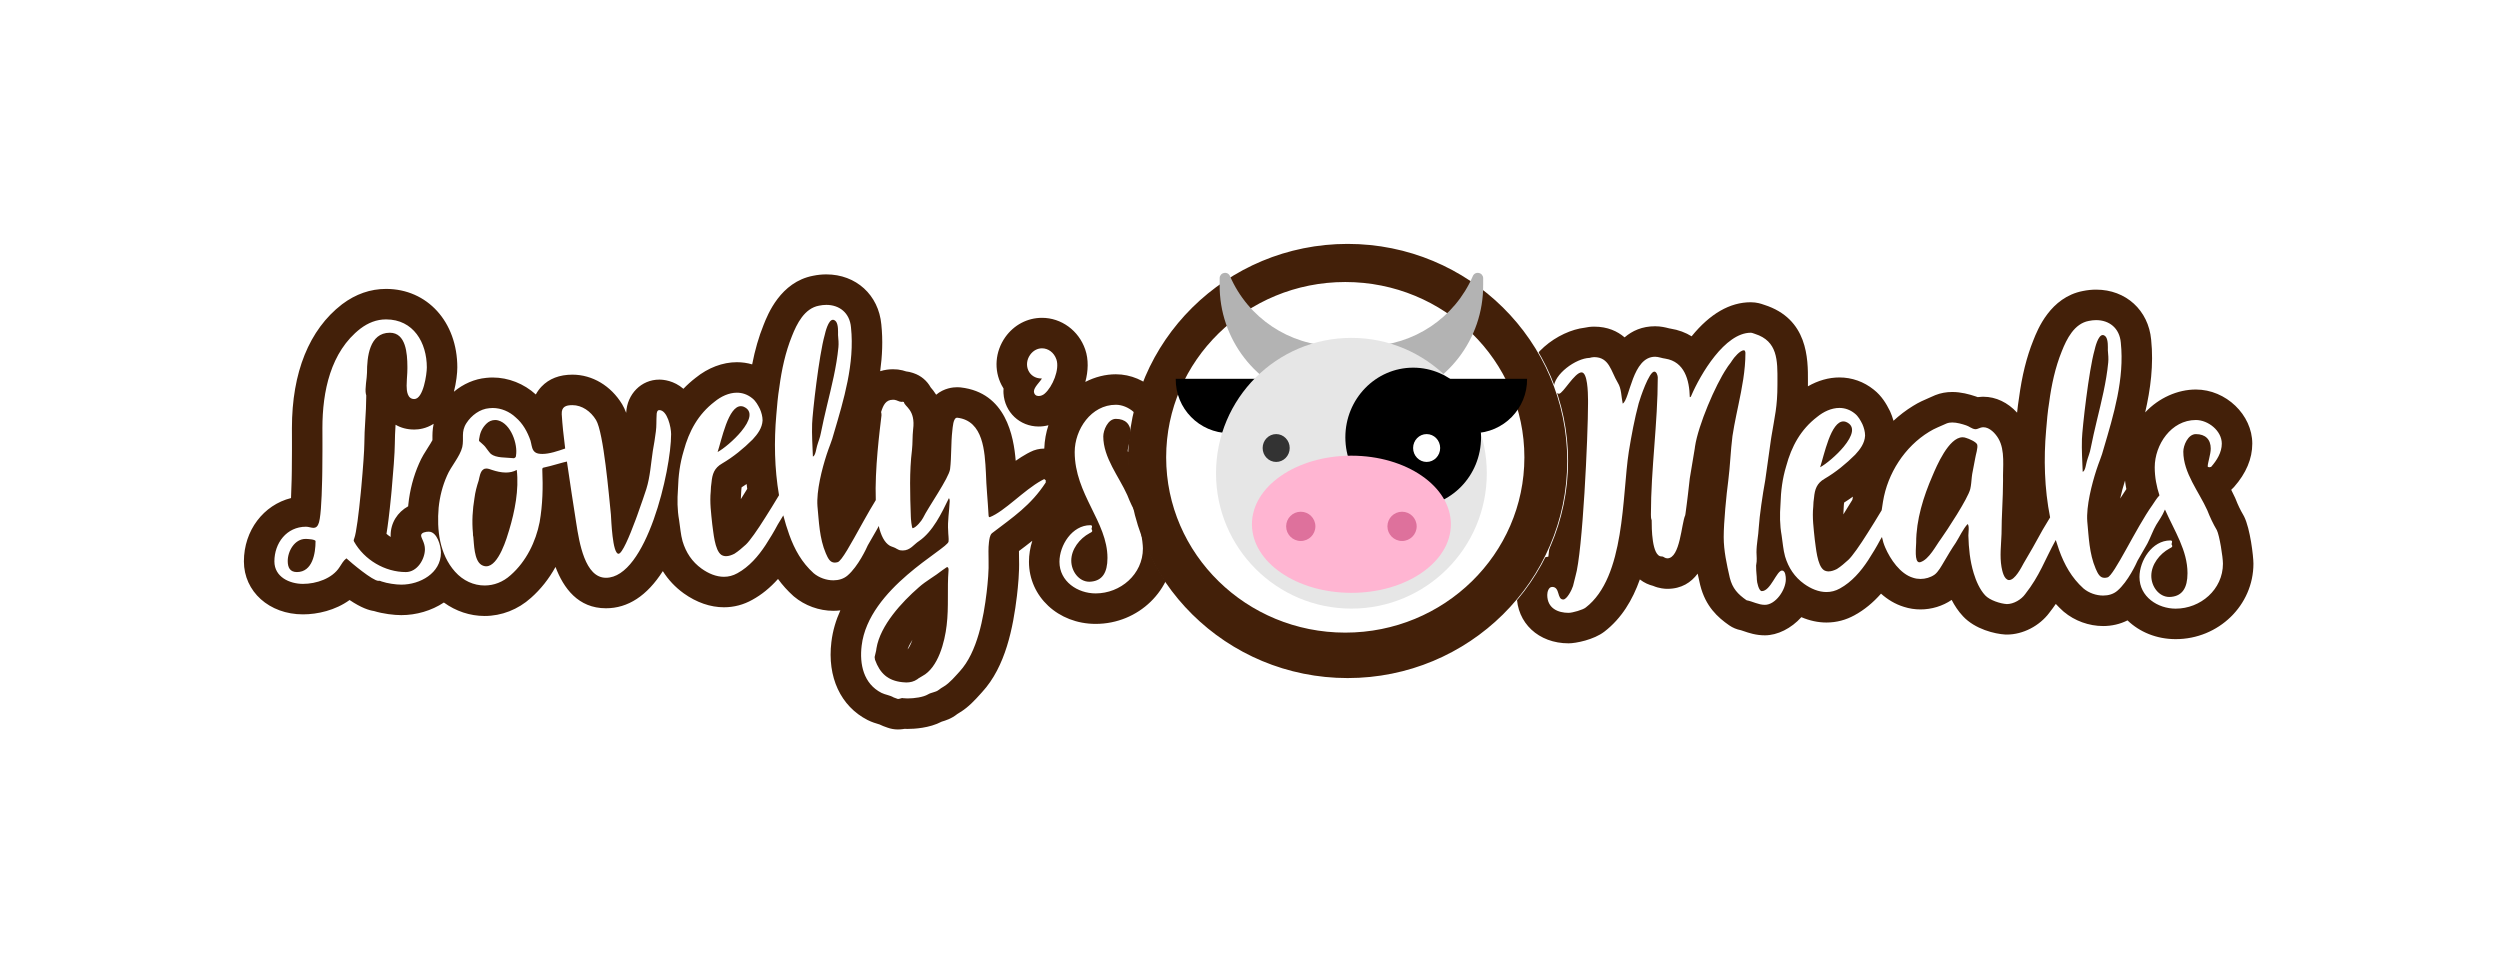
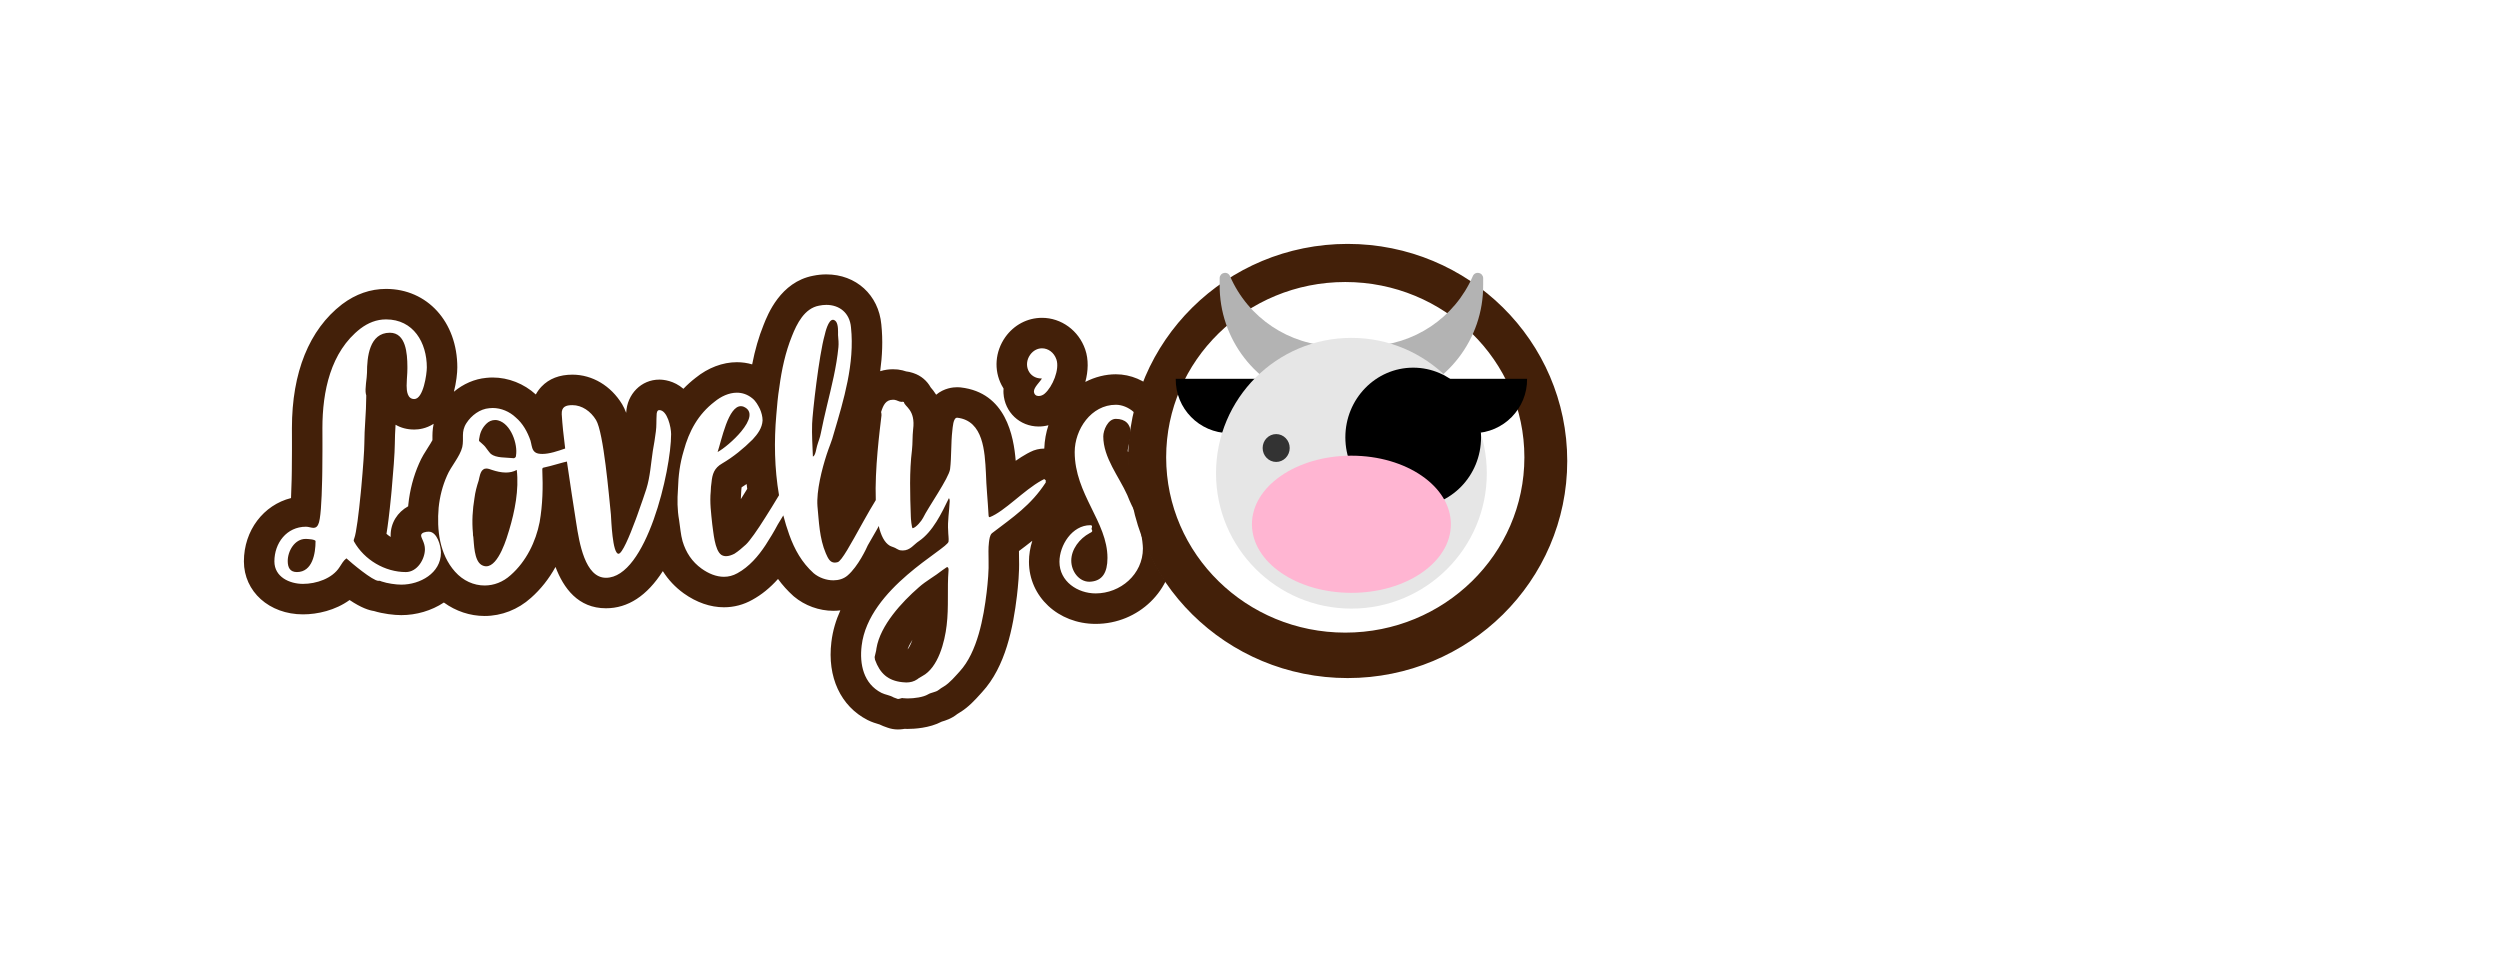
<svg xmlns="http://www.w3.org/2000/svg" width="328" height="128" viewBox="0 0 328 128">
  <defs>
    <filter id="a" width="132.6%" height="235%" x="-16.3%" y="-67.5%" filterUnits="objectBoundingBox">
      <feOffset in="SourceAlpha" result="shadowOffsetOuter1" />
      <feGaussianBlur in="shadowOffsetOuter1" result="shadowBlurOuter1" stdDeviation="11" />
      <feColorMatrix in="shadowBlurOuter1" result="shadowMatrixOuter1" values="0 0 0 0 0 0 0 0 0 0 0 0 0 0 0 0 0 0 0.25 0" />
      <feMerge>
        <feMergeNode in="shadowMatrixOuter1" />
        <feMergeNode in="SourceGraphic" />
      </feMerge>
    </filter>
  </defs>
  <g fill="none" fill-rule="evenodd" filter="url(#a)" transform="translate(32 32)">
    <g transform="translate(0 4)">
      <path fill="#FFF" d="M104.274,17.958 C102.845,17.958 101.744,16.916 101.654,15.479 C101.651,15.438 101.65,15.396 101.65,15.355 C101.65,15.039 101.708,14.746 101.8,14.474 C101.559,14.22 101.35,13.928 101.182,13.603 C100.495,12.28 100.623,10.671 101.514,9.404 C102.292,8.316 103.454,7.699 104.711,7.699 C106.395,7.699 107.914,8.826 108.491,10.504 C109.229,12.639 107.969,15.787 106.35,17.174 C105.801,17.663 105.035,17.958 104.274,17.958 L104.274,17.958 Z M111.219,36.216 C110.819,36.617 110.549,37.122 110.549,37.555 C110.549,37.998 110.831,38.307 110.92,38.323 C111.081,38.306 111.135,38.287 111.148,38.282 C111.141,38.275 111.299,38.012 111.299,37.205 C111.299,36.873 111.271,36.544 111.219,36.216 L111.219,36.216 Z M111.75,43.854 C108.431,43.854 105,41.555 105,37.705 C105,35.063 106.676,32.174 109.251,31.226 C108.151,28.978 107,26.435 107,23.305 C107,19.345 109.973,15.105 114.4,15.105 C116.949,15.105 119.799,17.286 119.799,20.205 C119.799,21.678 119.161,23.149 117.9,24.578 C117.6,24.918 117.196,25.144 116.756,25.223 C116.614,25.262 116.435,25.297 116.22,25.304 C116.309,25.461 116.399,25.621 116.489,25.78 C116.918,26.54 117.36,27.324 117.724,28.135 C117.739,28.166 117.752,28.198 117.764,28.23 C118.09,29.071 118.454,29.826 118.874,30.54 C118.897,30.58 118.919,30.62 118.939,30.661 C119.502,31.788 119.95,35.033 119.95,35.955 C119.95,40.311 116.271,43.854 111.75,43.854 L111.75,43.854 Z M63.509,33.116 C63.55,33.437 63.632,34.096 63.748,34.63 C63.98,34.444 64.221,34.23 64.512,33.969 C64.752,33.743 65.592,32.623 66.704,30.845 C67.108,30.218 67.62,29.388 68.116,28.569 C67.871,26.941 67.727,25.259 67.684,23.533 C66.394,24.758 65.088,25.752 63.761,26.53 C63.487,26.687 63.41,26.731 63.341,27.486 C63.338,27.52 63.335,27.553 63.33,27.586 C63.288,27.879 63.25,28.187 63.25,28.455 C63.25,28.523 63.246,28.592 63.239,28.66 C63.129,29.718 63.252,30.848 63.38,32.044 L63.433,32.547 C63.458,32.707 63.483,32.9 63.509,33.116 L63.509,33.116 Z M32.05,34.014 C32.067,34.09 32.081,34.167 32.088,34.245 C32.106,34.404 32.12,34.592 32.136,34.799 C32.141,34.873 32.148,34.964 32.157,35.065 C32.361,34.585 32.598,33.94 32.856,33.075 C33.439,31.13 33.769,29.452 33.859,27.975 C33.478,27.942 33.083,27.875 32.669,27.772 C32.439,28.475 32.304,29.042 32.234,29.603 C31.981,31.136 31.919,32.508 32.041,33.763 C32.047,33.826 32.05,33.891 32.05,33.955 L32.05,34.014 Z M84.806,50.195 C85.239,51.193 85.753,51.426 86.61,51.516 C86.745,51.533 86.825,51.54 86.905,51.54 C86.984,51.54 87.128,51.532 87.2,51.482 L87.292,51.411 C87.349,51.367 87.409,51.327 87.471,51.29 C87.471,51.29 88.038,50.951 88.072,50.934 C89.042,50.425 89.922,48.324 90.213,45.823 C90.361,44.613 90.363,43.418 90.362,42.155 C90.192,42.283 90.032,42.412 89.882,42.546 C87.065,44.996 85.28,47.481 84.964,49.382 L84.93,49.632 C84.921,49.692 84.911,49.753 84.897,49.812 L84.806,50.195 Z M85.799,57.705 C85.566,57.705 85.335,57.664 85.115,57.584 L84.565,57.384 C84.446,57.341 84.331,57.286 84.221,57.22 C84.16,57.186 83.956,57.126 83.806,57.082 C83.51,56.995 83.141,56.887 82.755,56.694 C79.94,55.257 78.599,52.259 79.064,48.462 C79.58,44.137 82.574,40.661 85.492,38.107 C85.199,38.024 84.975,37.908 84.827,37.83 C84.752,37.793 84.611,37.716 84.541,37.669 L84.223,37.556 C84.189,37.542 83.939,37.433 83.939,37.433 C83.873,37.403 83.808,37.37 83.746,37.334 C83.608,37.254 83.475,37.166 83.348,37.069 C82.842,38.084 81.825,39.89 80.502,41.023 C79.678,41.738 78.549,42.138 77.334,42.138 C75.934,42.138 74.523,41.627 73.463,40.736 C72.12,39.523 71.097,38.113 70.285,36.35 C70.234,36.429 70.181,36.51 70.128,36.592 C68.79,38.636 67.346,40.062 65.711,40.958 C64.873,41.43 63.949,41.675 62.983,41.675 C61.625,41.675 60.209,41.176 58.887,40.231 C57.313,39.1 56.221,37.535 55.634,35.579 C55.452,34.924 55.359,34.328 55.284,33.756 C53.553,38.123 50.983,41.805 47.5,41.805 C42.991,41.805 42.067,35.796 41.623,32.908 C41.503,32.114 41.167,29.958 41.132,29.734 C41.066,30.814 40.946,31.837 40.77,32.848 C40.126,36.136 38.548,39.002 36.319,40.958 C35.011,42.147 33.319,42.816 31.582,42.816 C29.601,42.816 27.676,41.944 26.282,40.42 C24.887,41.891 22.747,42.705 20.65,42.705 C19.836,42.705 18.496,42.545 17.459,42.194 C16.412,42.083 14.949,41.101 13.747,40.145 C12.203,41.939 9.624,42.604 7.75,42.604 C4.892,42.604 2,40.904 2,37.655 C2,33.952 4.6,31.152 8.062,31.105 C8.134,30.391 8.215,29.142 8.263,26.984 L8.285,25.749 C8.298,24.827 8.303,23.917 8.305,23.101 L8.3,20.155 C8.3,13.405 10.244,8.482 14.078,5.522 C15.516,4.443 17.046,3.905 18.65,3.905 C22.977,3.905 26,7.318 26,12.205 C26,12.266 25.9,18.355 22.35,18.355 C21.849,18.355 19.35,18.174 19.35,14.605 C19.35,14.185 19.376,13.764 19.404,13.344 L19.437,12.817 L19.451,12.299 L19.449,12.074 C19.437,10.436 19.216,9.852 19.106,9.661 C18.242,9.779 18.15,11.955 18.15,12.905 C18.15,13.277 18.102,13.686 18.052,14.118 C18.014,14.439 17.946,15.021 17.961,15.263 L17.969,15.291 C18.023,15.474 18.05,15.664 18.05,15.855 L18.05,16.105 C18.05,17.159 17.985,18.229 17.922,19.263 C17.859,20.302 17.8,21.284 17.8,22.255 C17.8,23.104 17.628,25.575 17.391,28.131 L17.322,28.856 C16.988,32.288 16.73,33.862 16.556,34.635 C17.638,36.104 19.448,37.055 21.25,37.055 C21.42,36.996 21.75,36.468 21.75,36.055 C21.75,35.954 21.663,35.755 21.586,35.58 C21.444,35.255 21.25,34.809 21.25,34.255 C21.25,33.212 21.954,32.1 23.482,31.821 C23.492,31.369 23.517,30.906 23.557,30.433 C23.736,28.698 24.161,27.081 24.822,25.592 C25.083,24.966 25.475,24.354 25.855,23.761 C26.209,23.208 26.611,22.581 26.705,22.187 C26.74,22.023 26.739,21.789 26.736,21.491 C26.731,20.755 26.722,19.644 27.524,18.412 C28.593,16.769 30.281,15.702 32.04,15.561 C32.189,15.541 32.418,15.528 32.646,15.528 C34.216,15.528 35.793,16.159 36.981,17.262 C38.074,18.197 38.917,19.504 39.489,21.148 C39.501,21.184 39.513,21.22 39.524,21.257 C39.547,21.342 39.569,21.428 39.589,21.514 C39.71,21.493 39.836,21.466 39.967,21.434 C39.844,20.328 39.757,19.351 39.704,18.477 C39.643,17.262 40.1,16.518 40.494,16.104 C41.397,15.155 42.678,15.155 43.1,15.155 C45.002,15.155 46.799,16.243 47.908,18.065 C48.838,19.6 49.389,23.643 50.021,30.106 C50.397,29.043 50.702,28.124 50.854,27.667 L50.903,27.522 C51.197,26.577 51.334,25.476 51.479,24.31 C51.54,23.821 51.6,23.334 51.672,22.855 C51.83,21.962 51.97,21.164 52.064,20.371 C52.112,20.029 52.117,19.662 52.122,19.274 C52.126,18.961 52.131,18.645 52.151,18.328 C52.186,16.671 53.35,15.805 54.5,15.805 C56.098,15.805 57.052,17.037 57.562,18.388 C58.359,17.115 59.346,16.029 60.532,15.118 C61.767,14.102 63.257,13.521 64.677,13.521 C65.874,13.521 67.009,13.929 67.961,14.703 C68.047,14.77 68.129,14.84 68.209,14.912 C68.23,14.767 68.253,14.621 68.277,14.476 C68.628,11.77 69.211,9.417 70.046,7.354 C70.539,6.103 71.866,2.731 75.087,2.138 C75.494,2.05 75.96,2 76.415,2 C79.293,2 81.393,3.921 81.642,6.781 C82.169,11.779 80.703,16.736 79.41,21.11 L79.318,21.421 C79.163,22.049 78.936,22.657 78.716,23.245 C78.591,23.577 78.466,23.91 78.357,24.256 C77.573,26.677 77.148,28.97 77.244,30.256 C77.274,30.554 77.303,30.9 77.333,31.247 C77.431,32.406 77.526,33.52 77.779,34.559 C78.17,33.882 78.601,33.106 78.968,32.445 L79.603,31.307 C79.963,30.662 80.418,29.86 80.887,29.079 C80.821,25.35 81.317,21.191 81.589,18.902 L81.641,18.459 C81.573,18.126 81.589,17.779 81.693,17.453 C81.927,16.709 82.642,14.446 85.16,14.446 C85.279,14.446 85.402,14.451 85.531,14.463 C85.953,14.515 86.256,14.623 86.461,14.705 C86.672,14.706 86.882,14.74 87.085,14.808 L87.235,14.858 C87.783,15.041 88.213,15.448 88.435,15.959 C89.004,16.581 90.147,17.859 89.782,20.617 C89.744,20.97 89.735,21.365 89.724,21.76 C89.71,22.265 89.694,22.77 89.638,23.275 C89.466,24.647 89.409,26.103 89.406,27.553 C89.958,26.646 90.543,25.645 90.673,25.237 C90.755,24.523 90.778,23.763 90.801,22.959 C90.827,22.073 90.853,21.156 90.963,20.221 L90.982,20.057 C91.203,17.898 92.074,16.803 93.571,16.803 C93.63,16.803 93.72,16.808 93.78,16.813 C98.879,17.403 99.189,23.02 99.337,25.719 L99.347,25.894 C99.371,26.74 99.422,27.552 99.482,28.384 C99.684,28.221 99.887,28.055 100.089,27.89 C101.249,26.944 102.447,25.966 103.702,25.276 L104.077,25.081 C104.367,24.93 104.684,24.855 105,24.855 C105.423,24.855 105.845,24.99 106.198,25.254 L106.398,25.404 C106.903,25.782 107.2,26.375 107.2,27.005 L107.2,27.305 C107.2,27.691 107.087,28.07 106.877,28.395 C104.977,31.316 102.736,33.003 100.363,34.789 L99.754,35.249 C99.752,35.27 99.73,35.437 99.73,35.437 C99.677,35.861 99.684,36.332 99.693,36.876 C99.697,37.084 99.7,37.293 99.7,37.505 C99.756,38.939 99.577,40.724 99.436,41.935 C99.009,45.458 98.125,50.472 95.371,53.46 L95.136,53.719 C94.531,54.393 93.778,55.23 92.879,55.77 C92.696,55.88 92.521,55.979 92.35,56.116 C91.907,56.485 91.38,56.643 90.997,56.758 C90.909,56.783 90.817,56.806 90.736,56.841 C89.519,57.575 87.63,57.635 87.081,57.635 C86.877,57.635 86.683,57.627 86.506,57.614 C86.406,57.639 86.305,57.66 86.205,57.675 C86.16,57.682 85.955,57.699 85.955,57.699 C85.903,57.703 85.851,57.705 85.799,57.705 L85.799,57.705 Z" />
      <path fill="#432009" d="M87.073,49.2 C87.208,48.817 87.424,48.391 87.709,47.937 C87.478,48.604 87.234,49.04 87.076,49.199 C87.075,49.199 87.074,49.2 87.073,49.2 L87.073,49.2 Z M65.301,27.934 C65.521,27.796 65.74,27.653 65.957,27.505 C65.982,27.717 66.008,27.929 66.036,28.14 C65.715,28.664 65.431,29.122 65.197,29.489 C65.199,29.273 65.208,29.065 65.229,28.867 C65.243,28.73 65.25,28.593 65.25,28.455 C65.25,28.313 65.281,28.078 65.301,27.934 L65.301,27.934 Z M22.35,20.355 C22.922,20.355 23.905,20.242 24.894,19.602 C24.728,20.386 24.733,21.051 24.737,21.507 C24.737,21.582 24.738,21.674 24.737,21.747 C24.62,21.982 24.355,22.395 24.171,22.683 C23.772,23.305 23.322,24.008 22.978,24.82 C22.241,26.489 21.768,28.297 21.571,30.194 C21.569,30.216 21.567,30.239 21.565,30.262 C21.56,30.316 21.556,30.37 21.552,30.424 C20.148,31.203 19.25,32.598 19.25,34.255 C19.25,34.321 19.252,34.386 19.255,34.45 C19.061,34.328 18.877,34.191 18.706,34.039 C18.875,33.022 19.077,31.475 19.313,29.055 L19.382,28.325 C19.584,26.149 19.8,23.328 19.8,22.255 C19.8,21.448 19.846,20.608 19.898,19.725 C20.574,20.122 21.389,20.355 22.35,20.355 L22.35,20.355 Z M76.415,0 C75.837,0 75.249,0.061 74.665,0.183 C70.398,1.006 68.729,5.242 68.179,6.639 C67.552,8.187 67.056,9.896 66.684,11.807 C66.039,11.617 65.366,11.521 64.677,11.521 C62.816,11.521 60.897,12.248 59.265,13.571 C58.69,14.015 58.157,14.495 57.663,15.01 C56.404,13.924 55.033,13.805 54.5,13.805 C52.138,13.805 50.271,15.701 50.156,18.163 C49.99,17.719 49.813,17.349 49.621,17.032 C48.142,14.602 45.706,13.155 43.1,13.155 C41.401,13.155 40.037,13.683 39.045,14.725 C38.794,14.99 38.527,15.33 38.298,15.755 C36.749,14.339 34.697,13.529 32.646,13.529 C32.364,13.529 32.079,13.544 31.8,13.575 C30.266,13.716 28.784,14.363 27.553,15.394 C27.861,14.193 28,12.95 28,12.205 C28,6.237 24.068,1.905 18.65,1.905 C16.604,1.905 14.67,2.578 12.9,3.905 C12.885,3.916 12.87,3.928 12.856,3.939 C8.567,7.251 6.3,12.858 6.3,20.155 L6.302,20.857 L6.305,21.973 L6.305,23.105 C6.304,23.906 6.299,24.807 6.286,25.725 L6.276,26.341 L6.264,26.949 C6.242,27.942 6.213,28.728 6.182,29.346 C2.592,30.247 0,33.575 0,37.655 C0,41.617 3.332,44.605 7.75,44.605 C9.657,44.605 11.99,44.078 13.866,42.723 C15.419,43.767 16.436,44.076 17.06,44.167 C18.272,44.538 19.708,44.705 20.65,44.705 C22.615,44.705 24.609,44.126 26.236,43.05 C27.797,44.187 29.666,44.816 31.583,44.816 C33.806,44.816 35.964,43.972 37.663,42.44 C38.938,41.315 40.025,39.939 40.883,38.384 C41.934,41.159 43.851,43.805 47.5,43.805 C50.392,43.805 52.889,42.17 54.963,38.93 C55.679,40.071 56.598,41.048 57.713,41.851 C59.387,43.047 61.205,43.675 62.982,43.675 C64.297,43.675 65.551,43.344 66.711,42.691 C67.915,42.032 69.031,41.127 70.075,39.96 C70.664,40.77 71.325,41.502 72.069,42.174 C72.105,42.206 72.141,42.237 72.177,42.268 C73.592,43.456 75.471,44.138 77.334,44.138 C77.645,44.138 77.953,44.118 78.255,44.081 C77.672,45.365 77.255,46.749 77.078,48.232 C76.515,52.829 78.292,56.66 81.831,58.468 C82.407,58.756 82.91,58.903 83.244,59.001 C83.288,59.014 83.333,59.026 83.378,59.04 C83.541,59.126 83.71,59.201 83.883,59.264 L84.433,59.464 C84.872,59.624 85.335,59.705 85.8,59.705 C85.902,59.705 86.003,59.701 86.105,59.693 L86.217,59.685 C86.309,59.678 86.399,59.668 86.49,59.655 C86.549,59.646 86.607,59.637 86.662,59.626 C86.798,59.632 86.937,59.635 87.08,59.635 C87.906,59.635 89.934,59.538 91.553,58.679 C91.559,58.677 91.565,58.676 91.571,58.674 C92.046,58.532 92.834,58.296 93.603,57.676 C93.65,57.64 93.799,57.551 93.908,57.485 C95.062,56.793 95.962,55.792 96.619,55.062 L96.849,54.808 C99.953,51.44 100.923,46.293 101.421,42.186 C101.569,40.905 101.754,39.054 101.7,37.43 C101.699,37.233 101.696,37.038 101.693,36.844 C101.69,36.65 101.687,36.466 101.688,36.295 C102.269,35.858 102.856,35.415 103.439,34.949 C103.152,35.849 103,36.784 103,37.705 C103,42.275 106.844,45.855 111.75,45.855 C117.374,45.855 121.95,41.414 121.95,35.955 C121.95,34.993 121.53,31.37 120.728,29.766 C120.687,29.685 120.644,29.605 120.598,29.527 C120.229,28.899 119.92,28.257 119.628,27.505 C119.604,27.442 119.577,27.379 119.549,27.317 C119.387,26.955 119.214,26.605 119.036,26.264 C119.164,26.151 119.286,26.031 119.4,25.902 C120.992,24.096 121.8,22.18 121.8,20.205 C121.8,16.423 118.342,13.105 114.4,13.105 C113.051,13.105 111.67,13.452 110.395,14.108 C110.782,12.673 110.836,11.164 110.38,9.847 C109.529,7.369 107.249,5.699 104.712,5.699 C102.8,5.699 101.044,6.622 99.895,8.23 C98.556,10.133 98.375,12.537 99.407,14.525 C99.487,14.679 99.573,14.828 99.666,14.973 C99.656,15.097 99.65,15.225 99.65,15.355 C99.65,15.438 99.653,15.522 99.658,15.605 C99.813,18.087 101.798,19.958 104.275,19.958 C104.705,19.958 105.136,19.901 105.555,19.791 C105.242,20.73 105.05,21.754 105.009,22.855 C105.006,22.855 105.003,22.855 105,22.855 C104.369,22.855 103.736,23.004 103.154,23.307 L102.819,23.481 C102.792,23.495 102.765,23.509 102.739,23.524 C102.233,23.802 101.739,24.118 101.26,24.454 C100.998,21.232 99.982,15.518 94.061,14.832 C94.027,14.828 93.994,14.824 93.961,14.821 C93.841,14.811 93.691,14.804 93.571,14.804 C93.048,14.804 91.865,14.913 90.824,15.787 C90.57,15.378 90.311,15.06 90.102,14.822 C89.626,13.959 88.837,13.284 87.865,12.96 L87.715,12.91 C87.444,12.82 87.165,12.759 86.882,12.729 C86.603,12.633 86.253,12.537 85.846,12.486 C85.802,12.48 85.757,12.476 85.712,12.472 C85.52,12.454 85.336,12.446 85.16,12.446 C84.69,12.446 84.103,12.503 83.481,12.701 C83.755,10.709 83.849,8.659 83.631,6.567 C83.276,2.698 80.314,0 76.415,0 L76.415,0 Z M31.791,38.298 C33.437,38.298 34.533,34.444 34.8,33.555 C35.55,31.055 36.1,28.255 35.8,25.655 C35.354,25.901 34.868,25.997 34.373,25.997 C33.759,25.997 33.132,25.849 32.55,25.655 C32.305,25.563 32.042,25.471 31.805,25.471 C31.655,25.471 31.516,25.508 31.4,25.605 C31,25.855 30.9,26.655 30.8,27.055 C30.55,27.805 30.35,28.555 30.25,29.355 C30,30.855 29.9,32.405 30.05,33.955 C30.05,34.155 30.05,34.305 30.1,34.455 C30.2,35.405 30.2,37.505 31.15,38.105 C31.372,38.238 31.586,38.298 31.791,38.298 L31.791,38.298 Z M35.4,24.118 C35.45,24.118 35.5,24.105 35.55,24.055 C35.65,24.005 35.7,23.905 35.7,23.755 C35.95,22.305 35.05,19.605 33.35,19.155 C33.215,19.121 33.083,19.105 32.954,19.105 C32.51,19.105 32.11,19.295 31.8,19.605 C31.3,20.105 31,20.705 30.9,21.405 C30.85,21.555 30.85,21.705 30.85,21.855 C30.85,21.855 31.6,22.505 31.65,22.605 C31.9,22.905 32.1,23.255 32.4,23.555 C33.1,24.105 34.35,24.005 35.25,24.105 C35.3,24.105 35.35,24.118 35.4,24.118 L35.4,24.118 Z M43.1,17.155 C44.35,17.155 45.5,17.955 46.2,19.105 C47.2,20.755 47.9,29.105 48.15,31.505 C48.2,32.205 48.35,36.655 49.15,36.655 C49.622,36.655 50.573,34.402 51.393,32.194 L51.587,31.666 C52.16,30.091 52.64,28.635 52.8,28.155 C53.3,26.555 53.4,24.805 53.65,23.155 C53.8,22.305 53.95,21.455 54.05,20.605 C54.15,19.905 54.1,19.155 54.15,18.405 C54.15,18.205 54.2,17.805 54.5,17.805 C55.55,17.805 56.05,20.055 56.05,20.955 C56.05,25.705 52.8,39.805 47.5,39.805 C44.75,39.805 44,35.205 43.6,32.605 C43.238,30.212 42.768,27.338 42.379,24.553 L42.8,24.455 C41.6,24.705 40.5,25.105 39.3,25.355 C39.25,25.355 39.2,25.405 39.2,25.405 C39.15,25.455 39.15,25.555 39.15,25.605 C39.25,27.955 39.2,30.205 38.8,32.505 C38.3,35.055 37.05,37.655 35,39.455 C33.992,40.372 32.783,40.816 31.583,40.816 C30.164,40.816 28.756,40.197 27.7,39.005 C25.65,36.705 25.3,33.505 25.55,30.605 C25.7,29.155 26.05,27.755 26.65,26.405 C27.15,25.205 28.35,23.905 28.65,22.655 C28.9,21.505 28.45,20.655 29.2,19.505 C29.85,18.505 30.95,17.655 32.2,17.555 C32.348,17.537 32.498,17.529 32.646,17.529 C33.753,17.529 34.857,18.006 35.65,18.755 C36.6,19.555 37.2,20.655 37.6,21.805 C37.635,21.929 37.663,22.055 37.689,22.181 L37.741,22.431 C37.849,22.924 38,23.364 38.6,23.505 C38.777,23.54 38.963,23.556 39.155,23.556 C40.078,23.556 41.158,23.19 42.151,22.846 C41.945,21.238 41.782,19.702 41.7,18.355 C41.65,17.355 42.25,17.155 43.1,17.155 L43.1,17.155 Z M114.4,17.105 C116,17.105 117.8,18.505 117.8,20.205 C117.8,21.355 117.15,22.405 116.4,23.255 C116.3,23.255 116.25,23.305 116.15,23.305 C116.1,23.305 115.95,23.255 115.95,23.205 C115.95,22.705 116.35,21.605 116.35,20.855 C116.35,19.655 115.65,18.955 114.4,18.955 C113.35,18.955 112.75,20.455 112.75,21.255 C112.75,24.055 114.8,26.505 115.9,28.955 C116.25,29.855 116.65,30.705 117.15,31.555 C117.5,32.255 117.95,35.105 117.95,35.955 C117.95,39.355 115,41.855 111.75,41.855 C109.4,41.855 107,40.305 107,37.705 C107,35.555 108.65,32.905 111.05,32.905 C111.4,32.905 111.25,33.205 111.2,33.405 C111.25,33.455 111.3,33.555 111.3,33.655 C111.3,33.805 111.05,33.905 110.95,33.955 C109.65,34.655 108.55,36.055 108.55,37.555 C108.55,38.961 109.561,40.324 110.923,40.324 C111.014,40.324 111.106,40.318 111.2,40.305 C112.6,40.155 113.3,39.155 113.3,37.205 C113.3,32.455 109,28.855 109,23.305 C109,20.355 111.15,17.105 114.4,17.105 L114.4,17.105 Z M104.712,9.699 C105.503,9.699 106.28,10.224 106.6,11.155 C107.05,12.455 106.1,14.755 105.05,15.655 C104.844,15.838 104.544,15.958 104.275,15.958 C103.955,15.958 103.677,15.789 103.65,15.355 C103.65,14.805 104.45,14.105 104.7,13.655 C104.677,13.656 104.654,13.656 104.631,13.656 C102.979,13.656 102.213,11.887 103.15,10.555 C103.568,9.97 104.144,9.699 104.712,9.699 L104.712,9.699 Z M6.95,39.055 C9,39.055 9.4,36.605 9.4,35.005 C9.4,34.755 8.3,34.705 8.1,34.705 C6.65,34.705 5.75,36.305 5.75,37.605 C5.75,38.455 6.05,39.055 6.95,39.055 L6.95,39.055 Z M18.65,5.905 C22.25,5.905 24,8.955 24,12.205 C24,13.055 23.55,16.355 22.35,16.355 C21.45,16.355 21.35,15.305 21.35,14.605 C21.35,14.043 21.406,13.48 21.435,12.918 L21.45,12.355 L21.449,12.067 C21.437,10.411 21.272,7.655 19.15,7.655 C16.45,7.655 16.15,10.855 16.15,12.905 C16.15,13.602 15.848,14.988 16.005,15.703 L16.05,15.855 L16.05,16.105 C16.05,18.105 15.8,20.205 15.8,22.255 C15.8,23.008 15.633,25.429 15.4,27.947 L15.331,28.668 C15.072,31.331 14.749,33.937 14.48,34.635 L14.45,34.705 L14.4,34.905 C14.4,34.955 14.45,35.005 14.45,35.055 C15.8,37.455 18.5,39.055 21.25,39.055 C22.75,39.055 23.75,37.355 23.75,36.055 C23.75,35.205 23.25,34.605 23.25,34.255 C23.25,33.855 23.9,33.755 24.25,33.755 C25.35,33.755 25.85,35.605 25.85,36.505 C25.85,39.205 23.1,40.705 20.65,40.705 C19.93,40.705 18.805,40.543 18.077,40.292 L17.85,40.205 L17.65,40.205 C16.9,40.205 14.1,37.855 13.45,37.255 C13.05,37.555 12.85,37.955 12.55,38.405 C11.6,39.905 9.5,40.605 7.75,40.605 C6,40.605 4,39.705 4,37.655 C4,35.255 5.6,33.105 8.15,33.105 C8.5,33.105 8.8,33.255 9.15,33.255 C9.45,33.255 9.65,33.055 9.75,32.805 C10.065,32.273 10.204,29.725 10.263,27.029 L10.276,26.404 L10.286,25.78 C10.298,24.846 10.304,23.928 10.305,23.105 L10.305,21.966 C10.304,21.151 10.3,20.509 10.3,20.155 C10.3,15.405 11.35,10.155 15.3,7.105 C16.3,6.355 17.4,5.905 18.65,5.905 L18.65,5.905 Z M86.904,53.54 C87.418,53.54 87.915,53.423 88.347,53.122 L88.5,53.005 L89,52.705 C91.1,51.605 91.95,48.205 92.2,46.055 C92.5,43.605 92.25,41.255 92.45,38.805 C92.45,38.655 92.45,38.405 92.25,38.405 C92.2,38.405 91.75,38.755 91.65,38.805 C90.65,39.605 89.5,40.205 88.55,41.055 C86.324,42.991 83.49,46.05 82.992,49.055 L82.95,49.355 L82.75,50.205 C82.75,50.305 82.8,50.455 82.8,50.555 C83.45,52.355 84.5,53.305 86.4,53.505 C86.569,53.528 86.737,53.54 86.904,53.54 L86.904,53.54 Z M62.15,23.305 C62.9,22.905 64.3,21.755 65.25,20.605 C66.4,19.205 66.85,17.905 65.55,17.355 C65.431,17.311 65.314,17.29 65.201,17.29 C64.414,17.29 63.775,18.306 63.25,19.705 C62.75,21.055 62.4,22.555 62.15,23.305 L62.15,23.305 Z M74.65,23.905 C75,23.805 75.1,22.805 75.2,22.505 C75.35,21.955 75.6,21.405 75.7,20.805 C75.95,19.605 76.2,18.405 76.5,17.205 C77.1,14.705 77.75,12.155 78,9.555 C78.05,9.055 78,8.505 77.95,7.955 C77.95,7.505 78,6.655 77.7,6.205 C77.551,6.03 77.411,5.956 77.281,5.956 C76.671,5.956 76.283,7.584 76.2,7.955 C75.45,10.605 74.6,18.155 74.55,19.605 C74.5,21.055 74.6,22.455 74.65,23.905 L74.65,23.905 Z M76.415,4 C78.103,4 79.481,5.015 79.65,6.955 C80.15,11.705 78.7,16.455 77.4,20.855 C77.15,21.855 76.75,22.705 76.45,23.655 C75.85,25.505 75.1,28.405 75.25,30.405 C75.45,32.455 75.5,34.605 76.35,36.605 C76.645,37.28 76.905,37.813 77.519,37.813 C77.633,37.813 77.759,37.794 77.9,37.755 C78.414,37.634 79.676,35.286 81.069,32.785 L81.349,32.283 C81.865,31.362 82.393,30.439 82.903,29.615 C82.758,25.518 83.414,20.544 83.65,18.505 C83.65,18.355 83.65,18.205 83.6,18.055 C83.882,17.162 84.208,16.446 85.16,16.446 C85.22,16.446 85.284,16.449 85.35,16.455 C85.694,16.498 85.963,16.725 86.286,16.725 C86.292,16.725 86.298,16.725 86.304,16.725 L86.45,16.705 L86.6,16.755 C86.65,17.355 88.15,17.705 87.8,20.355 C87.7,21.255 87.75,22.155 87.65,23.055 C87.3,25.855 87.4,28.905 87.5,31.755 C87.5,31.955 87.6,33.305 87.75,33.305 C88.2,33.205 88.9,32.355 89.1,31.955 C89.75,30.605 92.5,26.705 92.65,25.555 C92.85,23.905 92.75,22.155 92.95,20.455 C92.999,20.111 93.048,18.804 93.571,18.804 C93.58,18.804 93.59,18.804 93.6,18.805 C97.05,19.205 97.2,23.305 97.35,26.005 C97.4,27.855 97.6,29.705 97.7,31.605 C97.7,31.655 97.7,31.855 97.85,31.855 C99.807,31.091 102.311,28.323 104.665,27.03 L105,26.855 L105.2,27.005 L105.2,27.305 C103.25,30.305 100.9,31.855 98.15,33.955 C97.85,34.205 97.8,34.805 97.75,35.155 C97.65,35.955 97.7,36.705 97.7,37.505 C97.75,38.805 97.6,40.405 97.45,41.705 C97.05,45.005 96.25,49.555 93.9,52.105 C93.35,52.705 92.6,53.605 91.85,54.055 C91.6,54.205 91.35,54.355 91.1,54.555 C90.8,54.805 90.15,54.855 89.75,55.105 C89.147,55.467 87.963,55.635 87.08,55.635 C86.864,55.635 86.667,55.625 86.5,55.605 C86.484,55.588 86.461,55.583 86.435,55.583 C86.384,55.583 86.317,55.605 86.25,55.605 C86.138,55.643 86.025,55.68 85.913,55.697 L85.8,55.705 L85.25,55.505 C84.75,55.205 84.15,55.155 83.65,54.905 C81.3,53.705 80.75,51.155 81.05,48.705 C81.95,41.155 92.3,36.055 92.45,35.055 C92.5,34.655 92.4,34.105 92.4,33.655 C92.3,32.405 92.55,31.055 92.6,29.755 C92.6,29.605 92.6,29.505 92.5,29.355 C91.55,31.305 90.4,33.755 88.55,35.005 C87.903,35.421 87.427,36.222 86.45,36.222 C86.37,36.222 86.287,36.216 86.2,36.205 C86,36.205 85.85,36.105 85.65,36.005 C85.53,35.925 85.41,35.869 85.29,35.821 L84.93,35.685 L84.75,35.605 C84.04,35.193 83.576,34.252 83.288,33.006 L83.167,33.255 L83,33.555 L81.85,35.555 C81.7,35.905 80.6,38.305 79.2,39.505 C78.701,39.939 78.033,40.138 77.334,40.138 C76.422,40.138 75.458,39.8 74.75,39.205 C73.2,37.805 72.25,36.105 71.55,34.155 C71.251,33.324 70.992,32.477 70.77,31.619 C70.527,32.027 70.276,32.429 70.05,32.805 C69.55,33.755 69,34.655 68.45,35.505 C67.5,36.955 66.3,38.355 64.75,39.205 C64.168,39.533 63.572,39.675 62.982,39.675 C61.952,39.675 60.941,39.241 60.05,38.605 C58.8,37.705 58,36.505 57.55,35.005 C57.3,34.105 57.25,33.205 57.1,32.255 C56.85,30.855 56.85,29.555 56.95,28.155 C57,26.405 57.2,24.805 57.7,23.155 C58.4,20.555 59.6,18.355 61.75,16.705 C62.592,16.013 63.633,15.521 64.677,15.521 C65.369,15.521 66.062,15.737 66.7,16.255 C67.15,16.605 67.45,17.155 67.7,17.655 C67.9,18.105 68.05,18.655 68.05,19.155 C68,20.155 67.4,20.955 66.75,21.655 C65.55,22.855 64.2,23.955 62.75,24.805 C61.7,25.405 61.45,26.205 61.35,27.305 C61.3,27.655 61.25,28.055 61.25,28.455 C61.1,29.905 61.3,31.355 61.45,32.805 C61.6,33.755 61.75,36.205 62.65,36.805 C62.841,36.92 63.047,36.969 63.261,36.969 C63.609,36.969 63.979,36.841 64.35,36.655 C64.9,36.305 65.35,35.905 65.85,35.455 C66.35,35.005 67.4,33.505 68.4,31.905 C68.902,31.127 69.593,29.997 70.207,28.975 C69.606,25.464 69.551,21.849 69.85,18.455 C69.95,17.255 70.05,16.005 70.25,14.805 C70.55,12.505 71.05,10.205 71.9,8.105 C72.55,6.455 73.55,4.455 75.45,4.105 C75.779,4.035 76.102,4 76.415,4 L76.415,4 Z" />
    </g>
    <g transform="translate(167 6)">
      <path fill="#FFF" d="M58.163,21.852 C57.773,22.351 57.184,23.314 56.4,25.166 C55.522,27.178 54.941,28.987 54.642,30.645 C55.75,28.987 57.354,26.381 57.559,25.674 C57.594,25.525 57.617,25.342 57.637,25.158 L57.709,24.403 C57.709,24.403 57.779,23.869 57.786,23.831 L58.163,21.852 Z M85.921,36.215 C85.521,36.615 85.251,37.121 85.251,37.555 C85.251,37.995 85.532,38.306 85.621,38.323 C85.782,38.306 85.837,38.287 85.85,38.282 C85.842,38.275 86.001,38.013 86.001,37.205 C86.001,36.872 85.973,36.543 85.921,36.215 L85.921,36.215 Z M6.801,44.405 C3.93,44.405 2,42.657 2,40.055 C2,38.316 3.14,37.005 4.65,37.005 C4.988,37.005 5.365,37.058 5.736,37.217 L5.76,37.119 C6.606,34.306 7.35,19.647 7.35,14.905 L7.35,14.801 C6.848,15.309 6.3,15.655 5.551,15.655 C4.087,15.655 2.85,14.395 2.85,12.905 C2.85,9.821 6.628,7.194 9.249,6.969 C9.495,6.912 9.798,6.855 10.15,6.855 C12.412,6.855 13.479,8.243 14.112,9.443 C14.929,8.027 16.167,6.805 18.15,6.805 C18.658,6.805 19.095,6.916 19.414,6.997 C19.517,7.023 19.618,7.056 19.721,7.067 C20.779,7.235 22.198,7.72 23.25,9.093 C24.96,6.506 27.557,3.655 30.701,3.655 C31.19,3.655 31.554,3.791 31.749,3.865 C31.79,3.875 31.815,3.886 31.856,3.898 C36.228,5.287 36.213,9.151 36.202,11.973 L36.201,12.459 C36.201,14.736 35.996,16.082 35.724,17.634 C36.42,16.68 37.238,15.843 38.183,15.118 C39.418,14.102 40.908,13.52 42.328,13.52 C43.524,13.52 44.66,13.929 45.612,14.703 C46.325,15.256 46.769,16.021 47.14,16.76 C47.373,17.281 47.701,18.165 47.701,19.155 C47.701,19.188 47.7,19.222 47.698,19.255 C47.614,20.931 46.675,22.145 45.866,23.016 C44.405,24.479 42.923,25.644 41.412,26.53 C41.138,26.686 41.061,26.73 40.992,27.486 C40.989,27.519 40.985,27.553 40.98,27.586 C40.939,27.879 40.9,28.187 40.9,28.455 C40.9,28.523 40.897,28.593 40.89,28.661 C40.78,29.719 40.902,30.848 41.031,32.043 L41.084,32.547 C41.108,32.707 41.133,32.9 41.161,33.117 C41.201,33.437 41.284,34.096 41.398,34.629 C41.631,34.444 41.872,34.23 42.162,33.969 C42.402,33.743 43.244,32.622 44.355,30.845 C44.809,30.141 45.399,29.178 45.95,28.265 C45.99,27.995 46.034,27.727 46.08,27.46 C46.784,23.12 49.394,19.181 53.059,16.947 C53.647,16.568 54.318,16.28 54.91,16.026 C55.129,15.933 55.346,15.84 55.555,15.742 C55.589,15.727 55.623,15.711 55.658,15.698 C56.103,15.519 56.601,15.429 57.135,15.429 C58.033,15.429 58.915,15.685 59.583,15.907 C59.815,15.972 60.058,16.095 60.258,16.204 C60.506,16.124 60.787,16.06 61.112,16.055 C61.154,16.054 61.2,16.053 61.222,16.053 C62.904,16.053 64.244,17.35 64.937,18.563 C65.898,20.218 65.85,22.196 65.81,23.785 C65.8,24.204 65.789,24.612 65.8,24.998 C65.801,26.273 65.749,27.477 65.699,28.642 C65.648,29.814 65.6,30.923 65.6,32.055 C65.586,32.504 65.563,32.884 65.541,33.265 C65.533,33.389 65.525,33.512 65.518,33.634 C65.939,32.906 66.275,32.298 66.708,31.517 L67.252,30.534 L67.869,29.506 C67.248,26 67.109,22.227 67.458,18.279 L67.472,18.118 C67.57,16.929 67.674,15.7 67.878,14.476 C68.229,11.769 68.811,9.417 69.647,7.354 C70.14,6.103 71.467,2.731 74.688,2.138 C75.095,2.05 75.56,1.999 76.016,1.999 C78.893,1.999 80.994,3.921 81.243,6.781 C81.769,11.779 80.304,16.736 79.011,21.11 L78.919,21.421 C78.764,22.049 78.537,22.657 78.317,23.245 C78.192,23.577 78.067,23.909 77.958,24.256 C77.173,26.676 76.748,28.969 76.845,30.255 C76.875,30.555 76.904,30.9 76.934,31.248 C77.032,32.407 77.127,33.52 77.379,34.56 C77.771,33.884 78.201,33.108 78.567,32.449 C79.589,30.61 80.746,28.525 81.774,27.09 C81.843,26.998 81.892,26.919 81.949,26.831 C82.001,26.752 82.058,26.665 82.118,26.574 C81.838,25.467 81.7,24.389 81.7,23.305 C81.7,19.345 84.674,15.105 89.1,15.105 C91.649,15.105 94.501,17.286 94.501,20.205 C94.501,21.677 93.861,23.148 92.601,24.578 C92.301,24.918 91.896,25.144 91.457,25.223 C91.315,25.262 91.136,25.297 90.922,25.304 C91.01,25.461 91.099,25.619 91.188,25.777 C91.617,26.538 92.06,27.324 92.425,28.136 C92.439,28.167 92.452,28.198 92.465,28.23 C92.792,29.072 93.154,29.827 93.574,30.54 C93.598,30.58 93.619,30.62 93.64,30.661 C94.202,31.787 94.65,35.033 94.65,35.955 C94.65,40.31 90.972,43.854 86.45,43.854 C84.101,43.854 81.695,42.702 80.49,40.663 C80.364,40.789 80.235,40.909 80.102,41.023 C79.279,41.738 78.15,42.138 76.934,42.138 C75.535,42.138 74.124,41.627 73.064,40.736 C72.06,39.83 71.235,38.813 70.544,37.621 C69.957,38.755 69.285,39.9 68.273,41.189 C67.415,42.395 65.797,43.255 64.301,43.255 C64.262,43.255 64.223,43.254 64.184,43.252 C63.1,43.188 61.087,42.659 59.98,41.461 C58.958,40.364 58.357,38.853 58.035,37.781 C57.929,37.432 57.838,37.087 57.759,36.746 L57.646,36.937 C57.263,37.592 56.738,38.489 55.949,39.043 C55.087,39.636 54.033,39.957 52.969,39.957 C52.414,39.957 51.875,39.871 51.368,39.702 C49.732,39.222 48.506,37.932 47.681,36.74 C46.369,38.706 44.957,40.084 43.362,40.958 C42.524,41.43 41.6,41.675 40.633,41.675 C39.335,41.675 37.983,41.219 36.712,40.353 C35.905,41.99 34.347,43.354 32.551,43.354 C31.702,43.354 30.999,43.112 30.434,42.918 C30.187,42.833 29.954,42.753 29.781,42.721 C29.503,42.668 29.24,42.558 29.008,42.396 C27.769,41.535 26.548,40.44 26.01,38.29 C25.622,36.592 25.15,34.528 25.15,32.455 C25.15,30.437 25.509,26.705 25.768,24.787 C25.885,23.875 25.956,22.953 26.032,21.976 C26.107,20.993 26.185,19.976 26.317,18.95 C26.465,17.961 26.644,17.038 26.806,16.245 C26.111,17.958 25.542,19.693 25.365,20.873 L25.333,21.115 L24.688,24.995 C24.666,25.241 24.608,25.769 24.449,27.078 L24.272,28.504 C24.22,28.908 24.113,29.7 24.113,29.7 C24.064,30.025 24.007,30.21 23.991,30.256 C23.967,30.327 23.938,30.396 23.907,30.464 C23.859,30.6 23.746,31.197 23.664,31.633 C23.242,33.872 22.605,37.255 19.75,37.255 C19.619,37.255 19.087,37.237 18.556,36.975 C15.973,36.604 15.726,32.98 15.703,30.868 C15.059,35.7 13.785,40.572 10.289,43.275 C9.406,43.977 7.548,44.405 6.801,44.405 L6.801,44.405 Z" />
-       <path fill="#432009" d="M42.951,27.934 C43.339,27.69 43.723,27.431 44.103,27.158 C44.079,27.294 44.056,27.431 44.034,27.568 C43.57,28.334 43.162,28.994 42.848,29.489 C42.849,29.273 42.858,29.065 42.879,28.867 C42.893,28.73 42.9,28.592 42.9,28.455 C42.9,28.313 42.931,28.077 42.951,27.934 L42.951,27.934 Z M79.166,27.407 C79.329,26.668 79.545,25.862 79.803,25.051 C79.847,25.422 79.905,25.794 79.978,26.167 C79.711,26.552 79.439,26.969 79.166,27.407 L79.166,27.407 Z M76.015,0 C75.437,0 74.849,0.061 74.266,0.182 C69.998,1.005 68.329,5.242 67.779,6.639 C66.899,8.81 66.278,11.301 65.893,14.218 C65.787,14.868 65.707,15.509 65.642,16.14 C64.435,14.815 62.863,14.053 61.222,14.053 C61.154,14.053 61.086,14.054 61.018,14.057 C60.827,14.062 60.647,14.079 60.479,14.103 C60.379,14.065 60.274,14.027 60.163,13.993 C59.357,13.727 58.295,13.429 57.135,13.429 C56.345,13.429 55.597,13.568 54.914,13.841 C54.845,13.869 54.776,13.899 54.709,13.93 C54.519,14.019 54.321,14.103 54.122,14.189 C53.503,14.454 52.735,14.784 51.982,15.262 C51.068,15.822 50.213,16.475 49.427,17.205 C49.3,16.747 49.147,16.348 49.005,16.03 C48.981,15.975 48.955,15.92 48.928,15.866 C48.48,14.971 47.883,13.947 46.84,13.124 C45.534,12.075 43.975,11.521 42.327,11.521 C40.936,11.521 39.512,11.927 38.2,12.685 C38.2,12.609 38.2,12.533 38.2,12.455 L38.201,12.031 L38.201,11.98 C38.213,9.13 38.233,3.825 32.461,1.992 C32.443,1.987 32.426,1.981 32.408,1.976 C32.094,1.86 31.494,1.655 30.7,1.655 C27.962,1.655 25.351,3.158 22.939,6.123 C22.17,5.643 21.245,5.283 20.132,5.105 C20.099,5.1 20.066,5.095 20.032,5.09 C19.99,5.081 19.948,5.069 19.906,5.059 C19.533,4.964 18.907,4.805 18.15,4.805 C16.452,4.805 15.15,5.399 14.145,6.263 C13.213,5.464 11.931,4.855 10.15,4.855 C9.657,4.855 9.237,4.925 8.917,4.994 C5.488,5.388 0.85,8.653 0.85,12.905 C0.85,15.44 2.825,17.517 5.301,17.648 C5.148,22.924 4.654,31.402 4.14,35.034 C1.781,35.301 0,37.411 0,40.055 C0,43.734 2.86,46.405 6.8,46.405 C7.746,46.405 10.104,45.941 11.489,44.875 L11.489,44.875 C13.748,43.137 15.192,40.721 16.148,38.022 C16.739,38.482 17.352,38.731 17.878,38.862 C18.698,39.216 19.459,39.255 19.75,39.255 C21.62,39.255 22.873,38.414 23.732,37.262 C23.838,37.765 23.948,38.245 24.051,38.696 C24.057,38.723 24.063,38.749 24.07,38.775 C24.769,41.573 26.381,43.006 27.866,44.039 C28.33,44.361 28.857,44.582 29.413,44.686 C29.461,44.698 29.647,44.763 29.783,44.809 C30.414,45.027 31.367,45.355 32.55,45.355 C34.211,45.355 36.015,44.446 37.34,42.972 C38.424,43.436 39.536,43.675 40.632,43.675 C41.947,43.675 43.201,43.344 44.361,42.691 C45.589,42.018 46.727,41.09 47.789,39.887 C48.62,40.628 49.62,41.262 50.805,41.622 C51.495,41.844 52.222,41.957 52.967,41.957 C54.429,41.957 55.882,41.513 57.058,40.707 C57.438,41.443 57.92,42.185 58.526,42.834 C60.132,44.574 62.765,45.172 64.065,45.248 C64.144,45.253 64.222,45.255 64.3,45.255 C66.41,45.255 68.593,44.124 69.893,42.366 C70.194,41.979 70.469,41.603 70.721,41.235 C71.021,41.561 71.337,41.873 71.669,42.173 C71.705,42.205 71.741,42.237 71.777,42.268 C73.192,43.456 75.071,44.137 76.934,44.137 C78.076,44.137 79.17,43.879 80.129,43.393 C81.71,44.919 83.941,45.855 86.45,45.855 C92.074,45.855 96.65,41.414 96.65,35.955 C96.65,34.993 96.23,31.37 95.428,29.766 C95.387,29.685 95.344,29.605 95.298,29.527 C94.929,28.899 94.62,28.256 94.328,27.505 C94.304,27.442 94.277,27.379 94.249,27.317 C94.087,26.955 93.914,26.605 93.736,26.263 C93.864,26.151 93.986,26.03 94.1,25.901 C95.693,24.096 96.5,22.18 96.5,20.205 C96.5,16.423 93.042,13.105 89.1,13.105 C86.729,13.105 84.26,14.178 82.447,16.107 C83.142,13.078 83.575,9.873 83.232,6.568 C82.876,2.698 79.914,0 76.015,0 L76.015,0 Z M30.7,5.655 C30.9,5.655 31.05,5.755 31.25,5.805 C34.243,6.755 34.212,9.284 34.201,12.021 L34.2,12.455 C34.2,15.383 33.843,16.616 33.425,19.187 L33.35,19.655 L32.6,25.005 C32.25,26.905 31.85,29.655 31.75,31.205 C31.7,32.305 31.45,33.355 31.45,34.455 C31.45,35.105 31.55,35.405 31.4,36.205 C31.4,37.155 31.5,37.505 31.5,38.055 C31.5,38.355 31.75,39.555 32.15,39.555 C33.3,39.555 34.1,36.855 34.8,36.855 C35.25,36.855 35.3,37.655 35.3,38.005 C35.3,39.405 33.95,41.355 32.55,41.355 C31.7,41.355 30.95,40.905 30.15,40.755 C29,39.955 28.3,39.205 27.95,37.805 C27.55,36.055 27.15,34.255 27.15,32.455 C27.15,30.555 27.5,26.905 27.75,25.055 C28,23.105 28.05,21.155 28.3,19.205 C28.438,18.292 28.613,17.386 28.798,16.482 L29.08,15.128 C29.551,12.871 30,10.617 30,8.305 C30,8.205 29.95,7.955 29.8,7.955 C29.3,7.955 28.5,8.905 28.25,9.305 C28.05,9.655 27.75,9.955 27.55,10.305 C26.052,12.528 23.806,17.789 23.387,20.576 L23.35,20.855 L22.7,24.755 C22.7,24.845 22.59,25.798 22.463,26.837 L22.404,27.32 C22.384,27.481 22.364,27.641 22.345,27.797 L22.287,28.253 C22.237,28.647 22.192,28.993 22.158,29.238 L22.132,29.421 C22.116,29.524 22.105,29.589 22.1,29.605 C21.6,30.655 21.45,35.255 19.75,35.255 C19.65,35.255 19.45,35.205 19.4,35.155 C19.25,35.055 19.15,35.005 19,35.005 C17.7,35.005 17.7,31.205 17.7,30.255 C17.6,30.005 17.6,29.755 17.6,29.505 C17.6,23.505 18.5,17.505 18.5,11.505 C18.5,11.305 18.35,10.755 18.05,10.755 C17.35,10.755 16.2,14.205 16,14.905 C15.45,16.955 15.05,19.105 14.7,21.255 C13.8,27.055 14.25,37.705 9.05,41.705 C8.7,42.005 7.3,42.405 6.8,42.405 C5.4,42.405 4,41.805 4,40.055 C4,39.705 4.15,39.005 4.65,39.005 C5.7,39.005 5.25,40.655 6.1,40.655 C6.571,40.655 7.219,39.415 7.376,38.894 L7.4,38.805 L7.7,37.605 C8.65,34.455 9.35,19.155 9.35,14.905 L9.35,14.871 L9.35,14.511 C9.346,13.419 9.276,10.855 8.5,10.855 C7.6,10.855 6.05,13.655 5.55,13.655 C5.15,13.655 4.85,13.255 4.85,12.905 C4.85,11.105 7.75,9.005 9.55,8.955 C9.75,8.905 9.95,8.855 10.15,8.855 C12.15,8.855 12.35,10.705 13.25,12.205 C13.75,13.005 13.7,14.005 13.9,14.955 C14.85,14.405 15.15,8.805 18.15,8.805 C18.6,8.805 19.05,9.005 19.5,9.055 C22,9.455 22.65,11.855 22.7,14.105 C22.85,14.105 22.85,14.005 22.9,13.905 C24.1,11.105 27.3,5.655 30.7,5.655 L30.7,5.655 Z M52.826,35.774 C52.864,35.774 52.906,35.768 52.95,35.755 C54.1,35.405 55,33.555 55.65,32.705 C56.4,31.655 59.2,27.405 59.5,26.155 C59.56,25.895 59.596,25.635 59.624,25.375 L59.7,24.595 L59.75,24.205 L60.15,22.105 C60.2,21.705 60.55,20.705 60.4,20.305 C60.25,19.955 59.3,19.555 58.95,19.455 C58.795,19.397 58.641,19.37 58.488,19.37 C56.671,19.37 55.057,23.206 54.55,24.405 C53.35,27.155 52.4,30.205 52.4,33.205 C52.4,33.726 52.131,35.774 52.826,35.774 L52.826,35.774 Z M39.8,23.305 C40.55,22.905 41.95,21.755 42.9,20.605 C44.05,19.205 44.5,17.905 43.2,17.355 C43.081,17.311 42.964,17.29 42.851,17.29 C42.064,17.29 41.425,18.306 40.9,19.705 C40.4,21.055 40.05,22.555 39.8,23.305 L39.8,23.305 Z M74.25,23.905 C74.6,23.805 74.7,22.805 74.8,22.505 C74.95,21.955 75.2,21.405 75.3,20.805 C75.55,19.605 75.8,18.405 76.1,17.205 C76.7,14.705 77.35,12.155 77.6,9.555 C77.65,9.055 77.6,8.505 77.55,7.955 C77.55,7.505 77.6,6.655 77.3,6.205 C77.151,6.029 77.011,5.956 76.881,5.956 C76.271,5.956 75.883,7.584 75.8,7.955 C75.05,10.605 74.2,18.155 74.15,19.605 C74.1,21.055 74.2,22.455 74.25,23.905 L74.25,23.905 Z M76.015,4 C77.703,4 79.081,5.015 79.25,6.955 C79.75,11.705 78.3,16.455 77,20.855 C76.75,21.855 76.35,22.705 76.05,23.655 C75.45,25.505 74.7,28.405 74.85,30.405 C75.05,32.455 75.1,34.605 75.95,36.605 C76.245,37.28 76.505,37.812 77.119,37.812 C77.233,37.812 77.359,37.794 77.5,37.755 C78.35,37.555 81.25,31.255 83.4,28.255 C83.602,27.986 83.939,27.378 84.321,26.993 C83.946,25.848 83.7,24.632 83.7,23.305 C83.7,20.355 85.85,17.105 89.1,17.105 C90.7,17.105 92.5,18.505 92.5,20.205 C92.5,21.355 91.85,22.405 91.1,23.255 C91,23.255 90.95,23.305 90.85,23.305 C90.8,23.305 90.65,23.255 90.65,23.205 C90.65,22.705 91.05,21.605 91.05,20.855 C91.05,19.655 90.35,18.955 89.1,18.955 C88.05,18.955 87.45,20.455 87.45,21.255 C87.45,24.055 89.5,26.505 90.6,28.955 C90.95,29.855 91.35,30.705 91.85,31.555 C92.2,32.255 92.65,35.105 92.65,35.955 C92.65,39.355 89.7,41.855 86.45,41.855 C84.1,41.855 81.7,40.305 81.7,37.705 C81.7,35.555 83.35,32.905 85.75,32.905 C86.1,32.905 85.95,33.205 85.9,33.405 C85.95,33.455 86,33.555 86,33.655 C86,33.805 85.75,33.905 85.65,33.955 C84.35,34.655 83.25,36.055 83.25,37.555 C83.25,38.961 84.261,40.323 85.623,40.323 C85.714,40.323 85.806,40.317 85.9,40.305 C87.3,40.155 88,39.155 88,37.205 C88,34.221 86.304,31.691 85.042,28.847 C84.655,29.765 84.297,30.193 83.9,30.855 C83.506,31.511 83.151,32.512 82.767,33.254 L82.6,33.555 L81.45,35.555 C81.3,35.905 80.2,38.305 78.8,39.505 C78.301,39.939 77.633,40.137 76.934,40.137 C76.022,40.137 75.058,39.799 74.35,39.205 C72.8,37.805 71.85,36.105 71.15,34.155 C70.995,33.723 70.85,33.287 70.716,32.846 C69.217,35.567 68.643,37.478 66.7,39.955 C66.2,40.655 65.2,41.255 64.3,41.255 C63.45,41.205 62.05,40.755 61.45,40.105 C60.75,39.355 60.25,38.205 59.95,37.205 C59.45,35.555 59.3,33.955 59.25,32.255 C59.25,31.905 59.4,30.955 59.15,30.755 C58.55,31.405 58.1,32.405 57.6,33.205 C57.05,34.005 56.55,34.855 56.05,35.705 C55.75,36.205 55.3,37.055 54.8,37.405 C54.272,37.768 53.613,37.957 52.967,37.957 C52.635,37.957 52.306,37.907 52,37.805 C50.3,37.305 49,35.355 48.35,33.855 C48.15,33.395 48.007,32.926 47.912,32.453 L47.7,32.805 C47.2,33.755 46.65,34.655 46.1,35.505 C45.15,36.955 43.95,38.355 42.4,39.205 C41.818,39.533 41.222,39.675 40.632,39.675 C39.602,39.675 38.591,39.241 37.7,38.605 C36.45,37.705 35.65,36.505 35.2,35.005 C34.95,34.105 34.9,33.205 34.75,32.255 C34.5,30.855 34.5,29.555 34.6,28.155 C34.65,26.405 34.85,24.805 35.35,23.155 C36.05,20.555 37.25,18.355 39.4,16.705 C40.242,16.013 41.283,15.521 42.327,15.521 C43.019,15.521 43.713,15.737 44.35,16.255 C44.8,16.605 45.1,17.155 45.35,17.655 C45.55,18.105 45.7,18.655 45.7,19.155 C45.65,20.155 45.05,20.955 44.4,21.655 C43.2,22.855 41.85,23.955 40.4,24.805 C39.35,25.405 39.1,26.205 39,27.305 C38.95,27.655 38.9,28.055 38.9,28.455 C38.75,29.905 38.95,31.355 39.1,32.805 C39.25,33.755 39.4,36.205 40.3,36.805 C40.491,36.92 40.697,36.968 40.911,36.968 C41.259,36.968 41.629,36.84 42,36.655 C42.55,36.305 43,35.905 43.5,35.455 C44,35.005 45.05,33.505 46.05,31.905 C46.557,31.119 47.257,29.974 47.876,28.944 C47.924,28.562 47.984,28.182 48.05,27.805 C48.65,24.105 50.9,20.605 54.1,18.655 C54.8,18.205 55.65,17.905 56.4,17.555 C56.624,17.466 56.874,17.429 57.135,17.429 C57.75,17.429 58.424,17.629 58.95,17.805 C59.3,17.905 59.7,18.255 60.1,18.305 C60.127,18.309 60.154,18.311 60.181,18.311 C60.504,18.311 60.827,18.055 61.15,18.055 C61.174,18.054 61.198,18.053 61.222,18.053 C62.045,18.053 62.811,18.875 63.2,19.555 C64.1,21.105 63.75,23.305 63.8,25.055 C63.8,27.405 63.6,29.705 63.6,32.055 C63.55,33.505 63.35,34.955 63.6,36.405 C63.7,36.905 63.9,38.005 64.55,38.105 C64.562,38.106 64.573,38.106 64.585,38.106 C65.375,38.106 66.205,36.447 66.5,35.905 C67.469,34.29 67.927,33.441 68.779,31.904 L69,31.505 L69.974,29.883 C69.218,26.089 69.125,22.141 69.45,18.455 C69.55,17.255 69.65,16.005 69.85,14.805 C70.15,12.505 70.65,10.205 71.5,8.105 C72.15,6.455 73.15,4.455 75.05,4.105 C75.379,4.035 75.702,4 76.015,4 L76.015,4 Z" />
    </g>
    <g transform="translate(116)">
      <ellipse cx="28.921" cy="28.482" fill="#FFF" rx="28.811" ry="28.481" />
      <path stroke="#432009" stroke-width="4.613" d="M28.811,2.306 C36.133,2.306 42.763,5.238 47.562,9.982 C52.351,14.716 55.316,21.256 55.316,28.481 C55.316,35.706 52.351,42.246 47.562,46.98 C42.763,51.724 36.133,54.656 28.811,54.656 C21.489,54.656 14.859,51.724 10.06,46.98 C5.271,42.246 2.306,35.706 2.306,28.481 C2.306,21.256 5.271,14.716 10.06,9.982 C14.859,5.238 21.489,2.306 28.811,2.306 Z M28.5,2.694 C21.38,2.694 14.935,5.522 10.27,10.088 C5.586,14.672 2.694,21.006 2.694,28 C2.694,34.994 5.586,41.328 10.27,45.912 C14.935,50.478 21.38,53.306 28.5,53.306 C35.62,53.306 42.065,50.478 46.73,45.912 C51.414,41.328 54.306,34.994 54.306,28 C54.306,21.006 51.414,14.672 46.73,10.088 C42.065,5.522 35.62,2.694 28.5,2.694 Z" />
    </g>
    <g transform="translate(122.256 3.798)">
      <path fill="#B3B3B3" d="M40.335 1.55C40.398 8.693 35.562 14.955 28.621 16.719 28.322 16.792 28.012 16.655 27.866 16.385L24.633 10.674C24.508 10.457 24.508 10.19 24.633 9.973 24.746 9.759 24.967 9.623 25.21 9.617 31.213 9.517 36.6 5.92 38.981.424 39.105.117 39.434-.056 39.759.016 40.08.07 40.32.341 40.335.665 40.335.958 40.335 1.252 40.335 1.55ZM5.763 1.55C5.7 8.693 10.536 14.955 17.477 16.719 17.775 16.792 18.086 16.655 18.232 16.385L21.464 10.674C21.59 10.457 21.59 10.19 21.464 9.973 21.351 9.759 21.131 9.623 20.888 9.617 14.885 9.515 9.499 5.919 7.117.424 6.992.117 6.663-.056 6.339.016 6.017.07 5.777.341 5.763.665 5.763.958 5.763 1.252 5.763 1.55Z" />
      <path fill="#000" fill-rule="nonzero" d="M35.622 13.903 46.097 13.903C46.142 17.795 43.016 20.986 39.113 21.034L36.353 21.034 35.622 13.903ZM10.476 13.903 0 13.903C-.044 17.795 3.082 20.986 6.984 21.034L9.738 21.034 10.476 13.903Z" />
      <ellipse cx="23.049" cy="26.291" fill="#E6E6E6" fill-rule="nonzero" rx="17.764" ry="17.76" />
      <ellipse cx="31.156" cy="21.58" fill="#000" fill-rule="nonzero" rx="8.902" ry="9.141" />
      <ellipse cx="13.178" cy="22.981" fill="#333" fill-rule="nonzero" rx="1.775" ry="1.827" />
-       <ellipse cx="32.919" cy="22.981" fill="#FFF" fill-rule="nonzero" rx="1.775" ry="1.827" />
      <ellipse cx="23.049" cy="32.985" fill="#FFB5D2" fill-rule="nonzero" rx="13.051" ry="8.998" />
-       <circle cx="16.405" cy="33.26" r="1.919" fill="#DE719C" fill-rule="nonzero" />
-       <circle cx="29.692" cy="33.26" r="1.919" fill="#DE719C" fill-rule="nonzero" />
    </g>
  </g>
</svg>